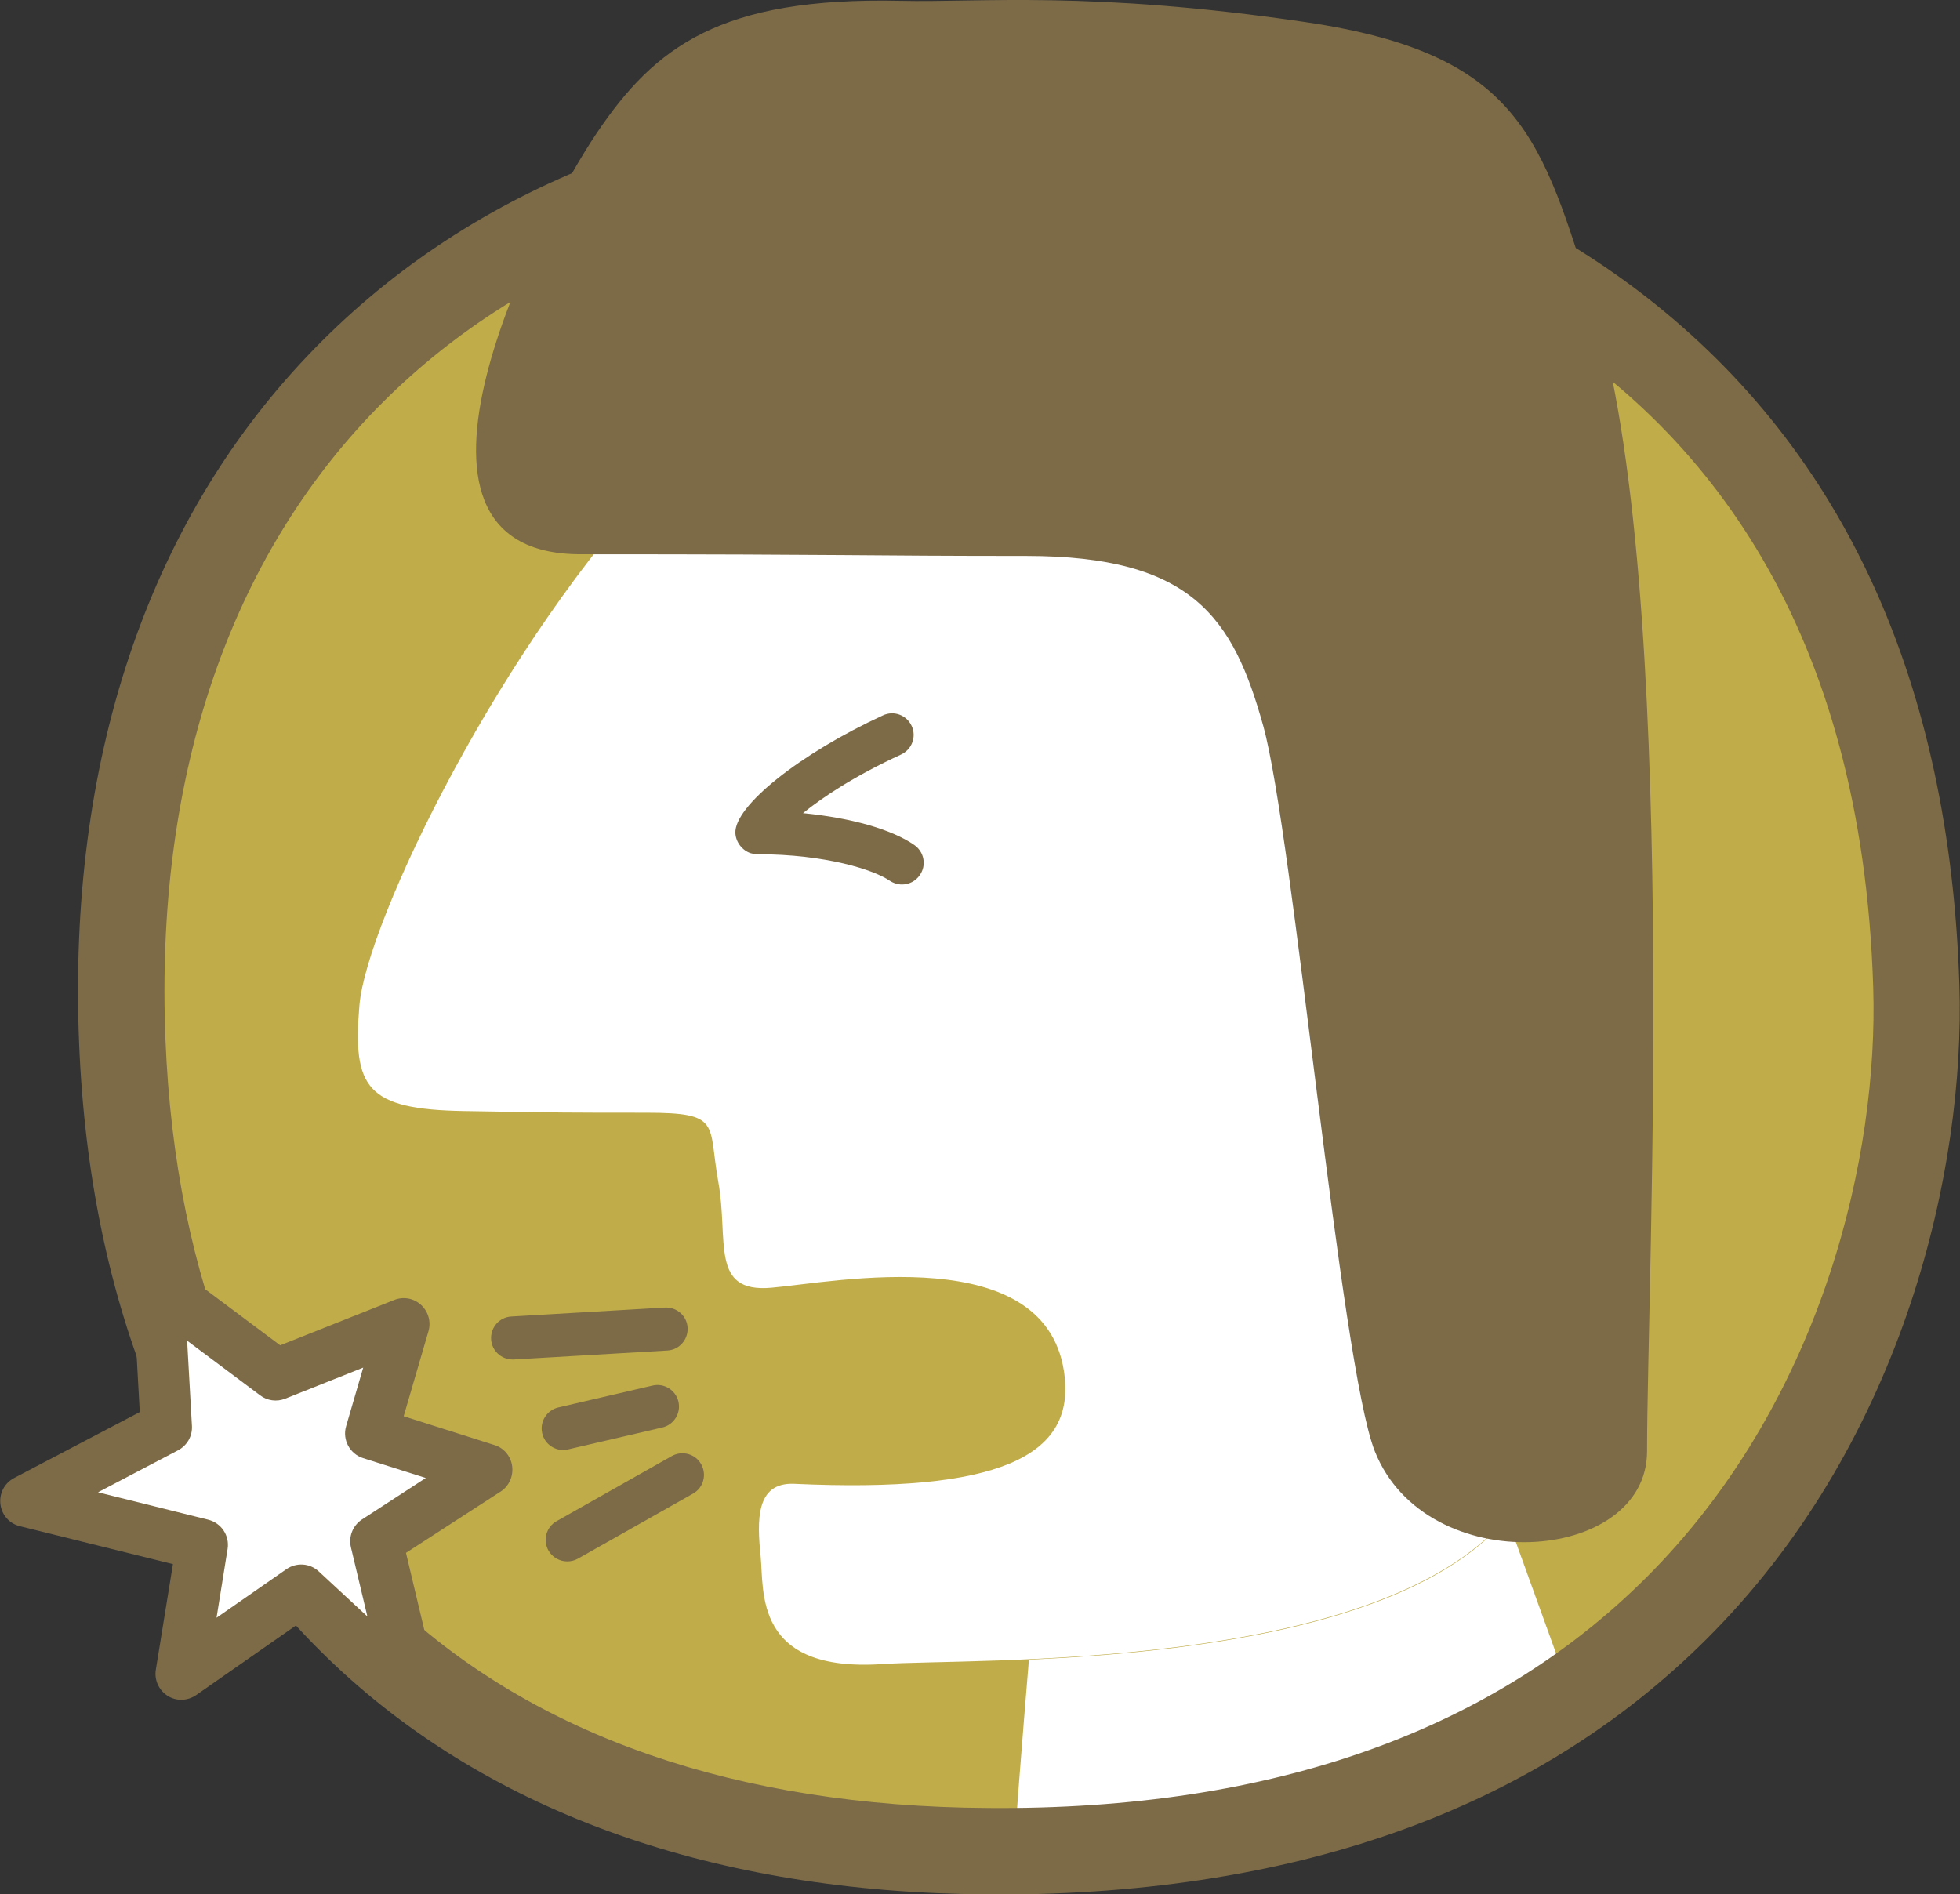
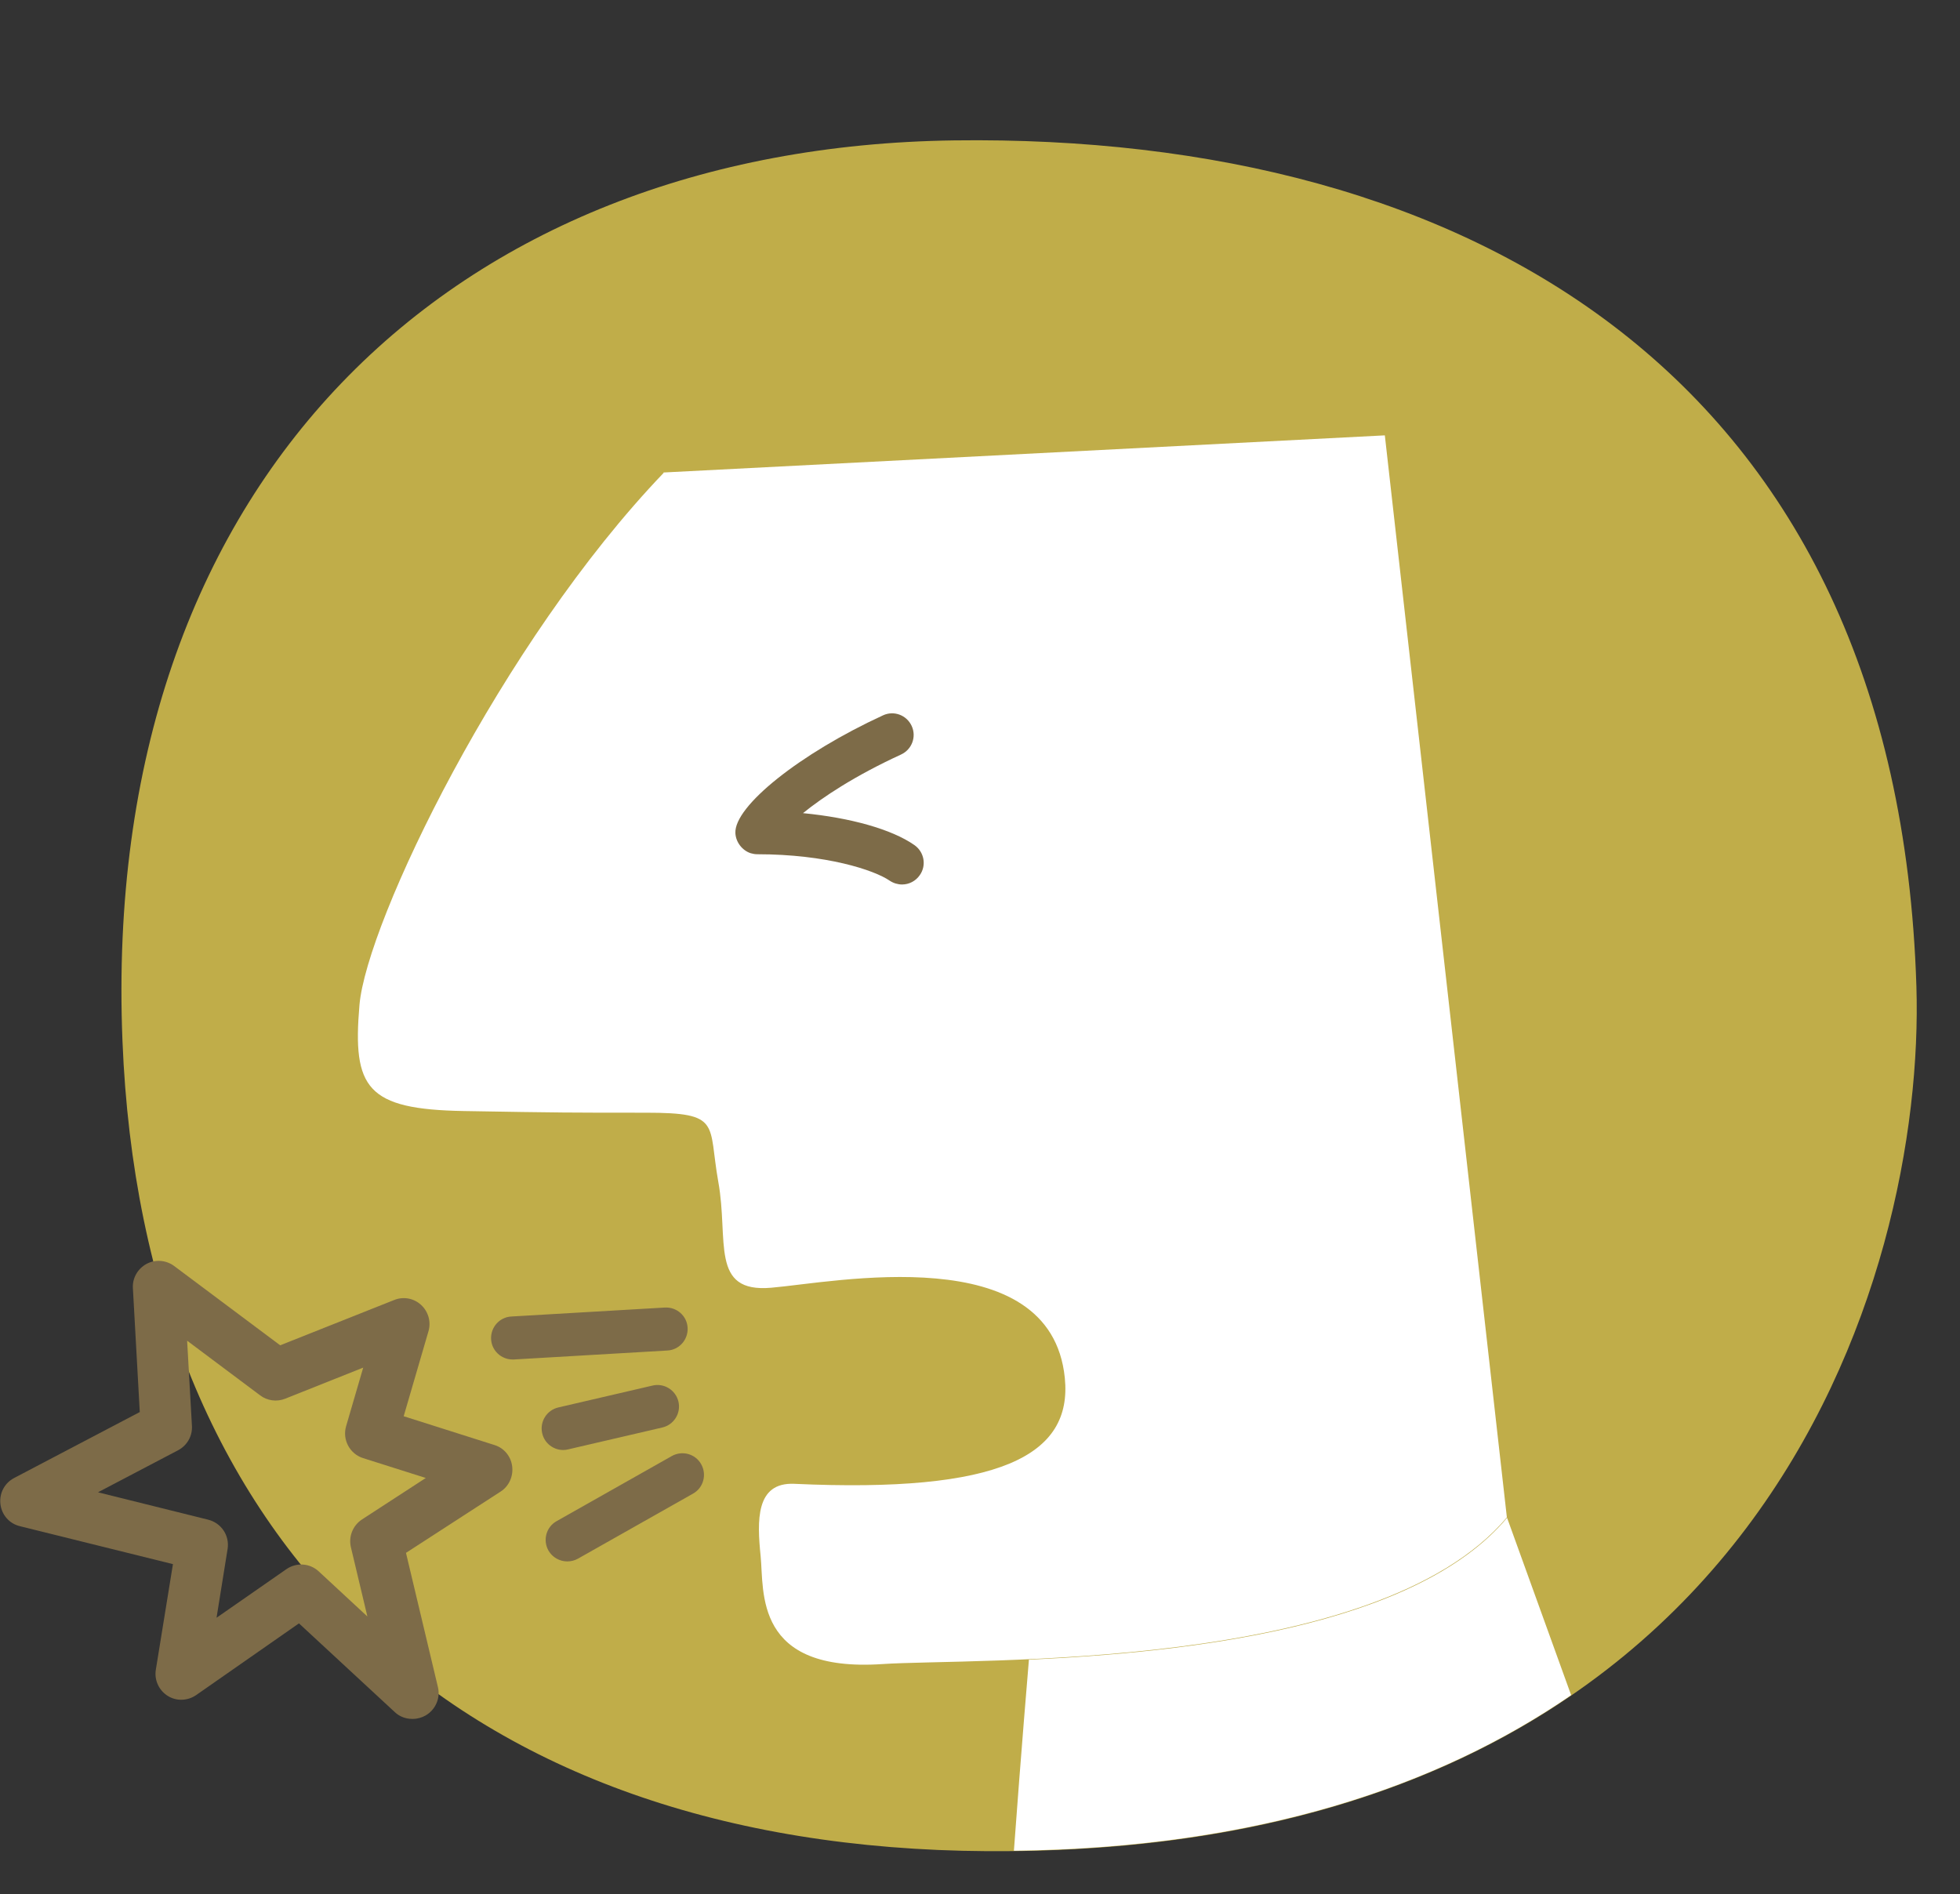
<svg xmlns="http://www.w3.org/2000/svg" version="1.1" width="93.95" height="90.81">
  <rect width="100%" height="100%" fill="#333333" stroke="none" />
  <svg id="SvgjsSvg1011" data-name="レイヤー 2" viewBox="0 0 93.95 90.81">
    <defs>
      <style>
      .cls-1 {
        fill: #7d6b48;
      }

      .cls-2 {
        fill: #fff;
      }

      .cls-3 {
        fill: #c0ad49;
      }
    </style>
    </defs>
    <g id="SvgjsG1010" data-name="デザイン">
      <g>
        <path class="cls-3" d="M91.86,47.28c.43,13.8-7.37,41.69-44.53,41.46-25.34-.15-40.5-14.78-41.46-38.85C4.79,23.02,21.68,7.05,45.74,6.73c24.59-.32,45.2,11.21,46.12,40.55Z" />
        <path class="cls-2" d="M31.81,22.67c-7.8,8.14-14.24,21.53-14.58,25.51s.34,5,5,5.08c4.66.08,5.08.08,8.73.08s2.97.51,3.47,3.31c.51,2.8-.42,5.34,2.54,5.08,2.97-.25,13.39-2.37,14.07,4.32.38,3.74-3.13,5.53-12.97,5.08-1.86-.08-1.78,1.78-1.61,3.47s-.34,5.59,5.85,5.17c4.26-.29,23.65.42,29.92-7.03l-5.85-51.87-34.58,1.78Z" />
        <path class="cls-1" d="M43.24,42.4c-.2,0-.41-.06-.59-.18-.74-.51-3.04-1.27-6.35-1.27-.11,0-.22-.02-.32-.05-.4-.13-.71-.53-.73-.96-.07-1.29,3.1-3.82,7.08-5.65.52-.24,1.13-.01,1.37.51.24.52.01,1.13-.51,1.37-2.24,1.03-3.76,2.05-4.7,2.81,2.27.22,4.25.77,5.34,1.53.47.33.59.97.26,1.44-.2.29-.52.45-.85.45Z" />
        <path class="cls-2" d="M75.31,81.26l-3.07-8.5c-4.42,5.26-15.36,6.45-22.92,6.8,0,0-.39,4.61-.72,9.16,11.64-.14,20.32-3.07,26.71-7.46Z" />
-         <path class="cls-1" d="M43.17.04c-8.64-.19-11.78,2.2-14.58,6.36-2.8,4.15-11.02,20.17-.76,20.17,13.05,0,13.39.08,21.36.08s9.92,2.97,11.36,8.14c1.44,5.17,3.7,30.62,5.35,34.78,2.46,6.19,13.05,5.42,13.05,0,0-8.15,1.6-41.65-2.56-54.95-2.49-7.98-3.47-12.03-13.81-13.56C52.24-.46,46.98.13,43.17.04Z" />
-         <path class="cls-1" d="M47.77,90.81c-.15,0-.31,0-.46,0-26.23-.16-42.5-15.43-43.52-40.84-.54-13.41,3.24-24.79,10.93-32.89,7.55-7.96,18.26-12.25,30.99-12.41,13.49-.18,24.97,3.14,33.23,9.59,9.48,7.4,14.52,18.49,14.98,32.96.28,8.87-2.66,21.66-11.73,30.96-8.17,8.39-19.76,12.64-34.43,12.64ZM46.62,8.8c-.29,0-.57,0-.85,0-11.58.15-21.28,4-28.04,11.12-6.9,7.28-10.29,17.61-9.8,29.88.93,23.28,15.3,36.72,39.41,36.87,13.72.12,24.46-3.75,31.9-11.38,8.16-8.38,10.8-19.93,10.55-27.95h0c-1.08-34.53-29.89-38.55-43.18-38.55Z" />
        <g>
-           <polygon class="cls-2" points="23.3 70.46 17.8 68.72 19.33 63.48 13.22 65.91 7.59 61.69 7.97 68.43 1.24 71.96 9.69 74.05 8.68 80.24 14.44 76.23 19.76 81.16 18.03 73.88 23.3 70.46" />
          <path class="cls-1" d="M19.76,82.4c-.31,0-.61-.11-.84-.33l-4.59-4.25-4.93,3.44c-.41.28-.95.3-1.37.03-.42-.27-.64-.76-.56-1.25l.82-5.06-7.34-1.82c-.5-.12-.87-.54-.93-1.06s.2-1.01.66-1.25l6.02-3.16-.33-5.94c-.03-.48.23-.93.65-1.16.42-.23.94-.19,1.33.1l5.08,3.8,5.46-2.17c.44-.18.94-.09,1.29.23.35.32.49.81.36,1.26l-1.19,4.08,4.35,1.38c.46.14.79.54.85,1.02.06.48-.15.95-.55,1.21l-4.54,2.94,1.53,6.43c.13.53-.11,1.08-.58,1.36-.19.11-.41.17-.63.17ZM4.71,71.54l5.27,1.31c.63.16,1.03.76.93,1.4l-.53,3.3,3.35-2.33c.48-.33,1.12-.29,1.55.11l2.33,2.16-.79-3.32c-.12-.51.09-1.04.53-1.33l3.06-1.99-3-.95c-.64-.2-1.01-.88-.82-1.53l.82-2.81-3.74,1.49c-.4.16-.86.1-1.2-.16l-3.5-2.62.23,4.08c.03.49-.23.94-.66,1.17l-3.83,2.01Z" />
        </g>
        <path class="cls-1" d="M24.57,65.17c-.54,0-1-.42-1.03-.97-.03-.57.4-1.06.97-1.09l7.36-.43c.57-.03,1.06.4,1.09.97.03.57-.4,1.06-.97,1.09l-7.36.43s-.04,0-.06,0Z" />
        <path class="cls-1" d="M27,69.51c-.47,0-.9-.32-1.01-.8-.13-.56.22-1.11.77-1.24l4.52-1.05c.56-.13,1.11.22,1.24.77.13.56-.22,1.11-.77,1.24l-4.52,1.05c-.08.02-.16.03-.24.03Z" />
        <path class="cls-1" d="M27.19,74.85c-.36,0-.71-.19-.9-.52-.28-.5-.11-1.13.39-1.41l5.52-3.12c.5-.28,1.13-.11,1.41.39.28.5.11,1.13-.39,1.41l-5.52,3.12c-.16.09-.34.13-.51.13Z" />
      </g>
    </g>
  </svg>
  <style>@media (prefers-color-scheme: light) { :root { filter: none; } }
@media (prefers-color-scheme: dark) { :root { filter: none; } }
</style>
</svg>